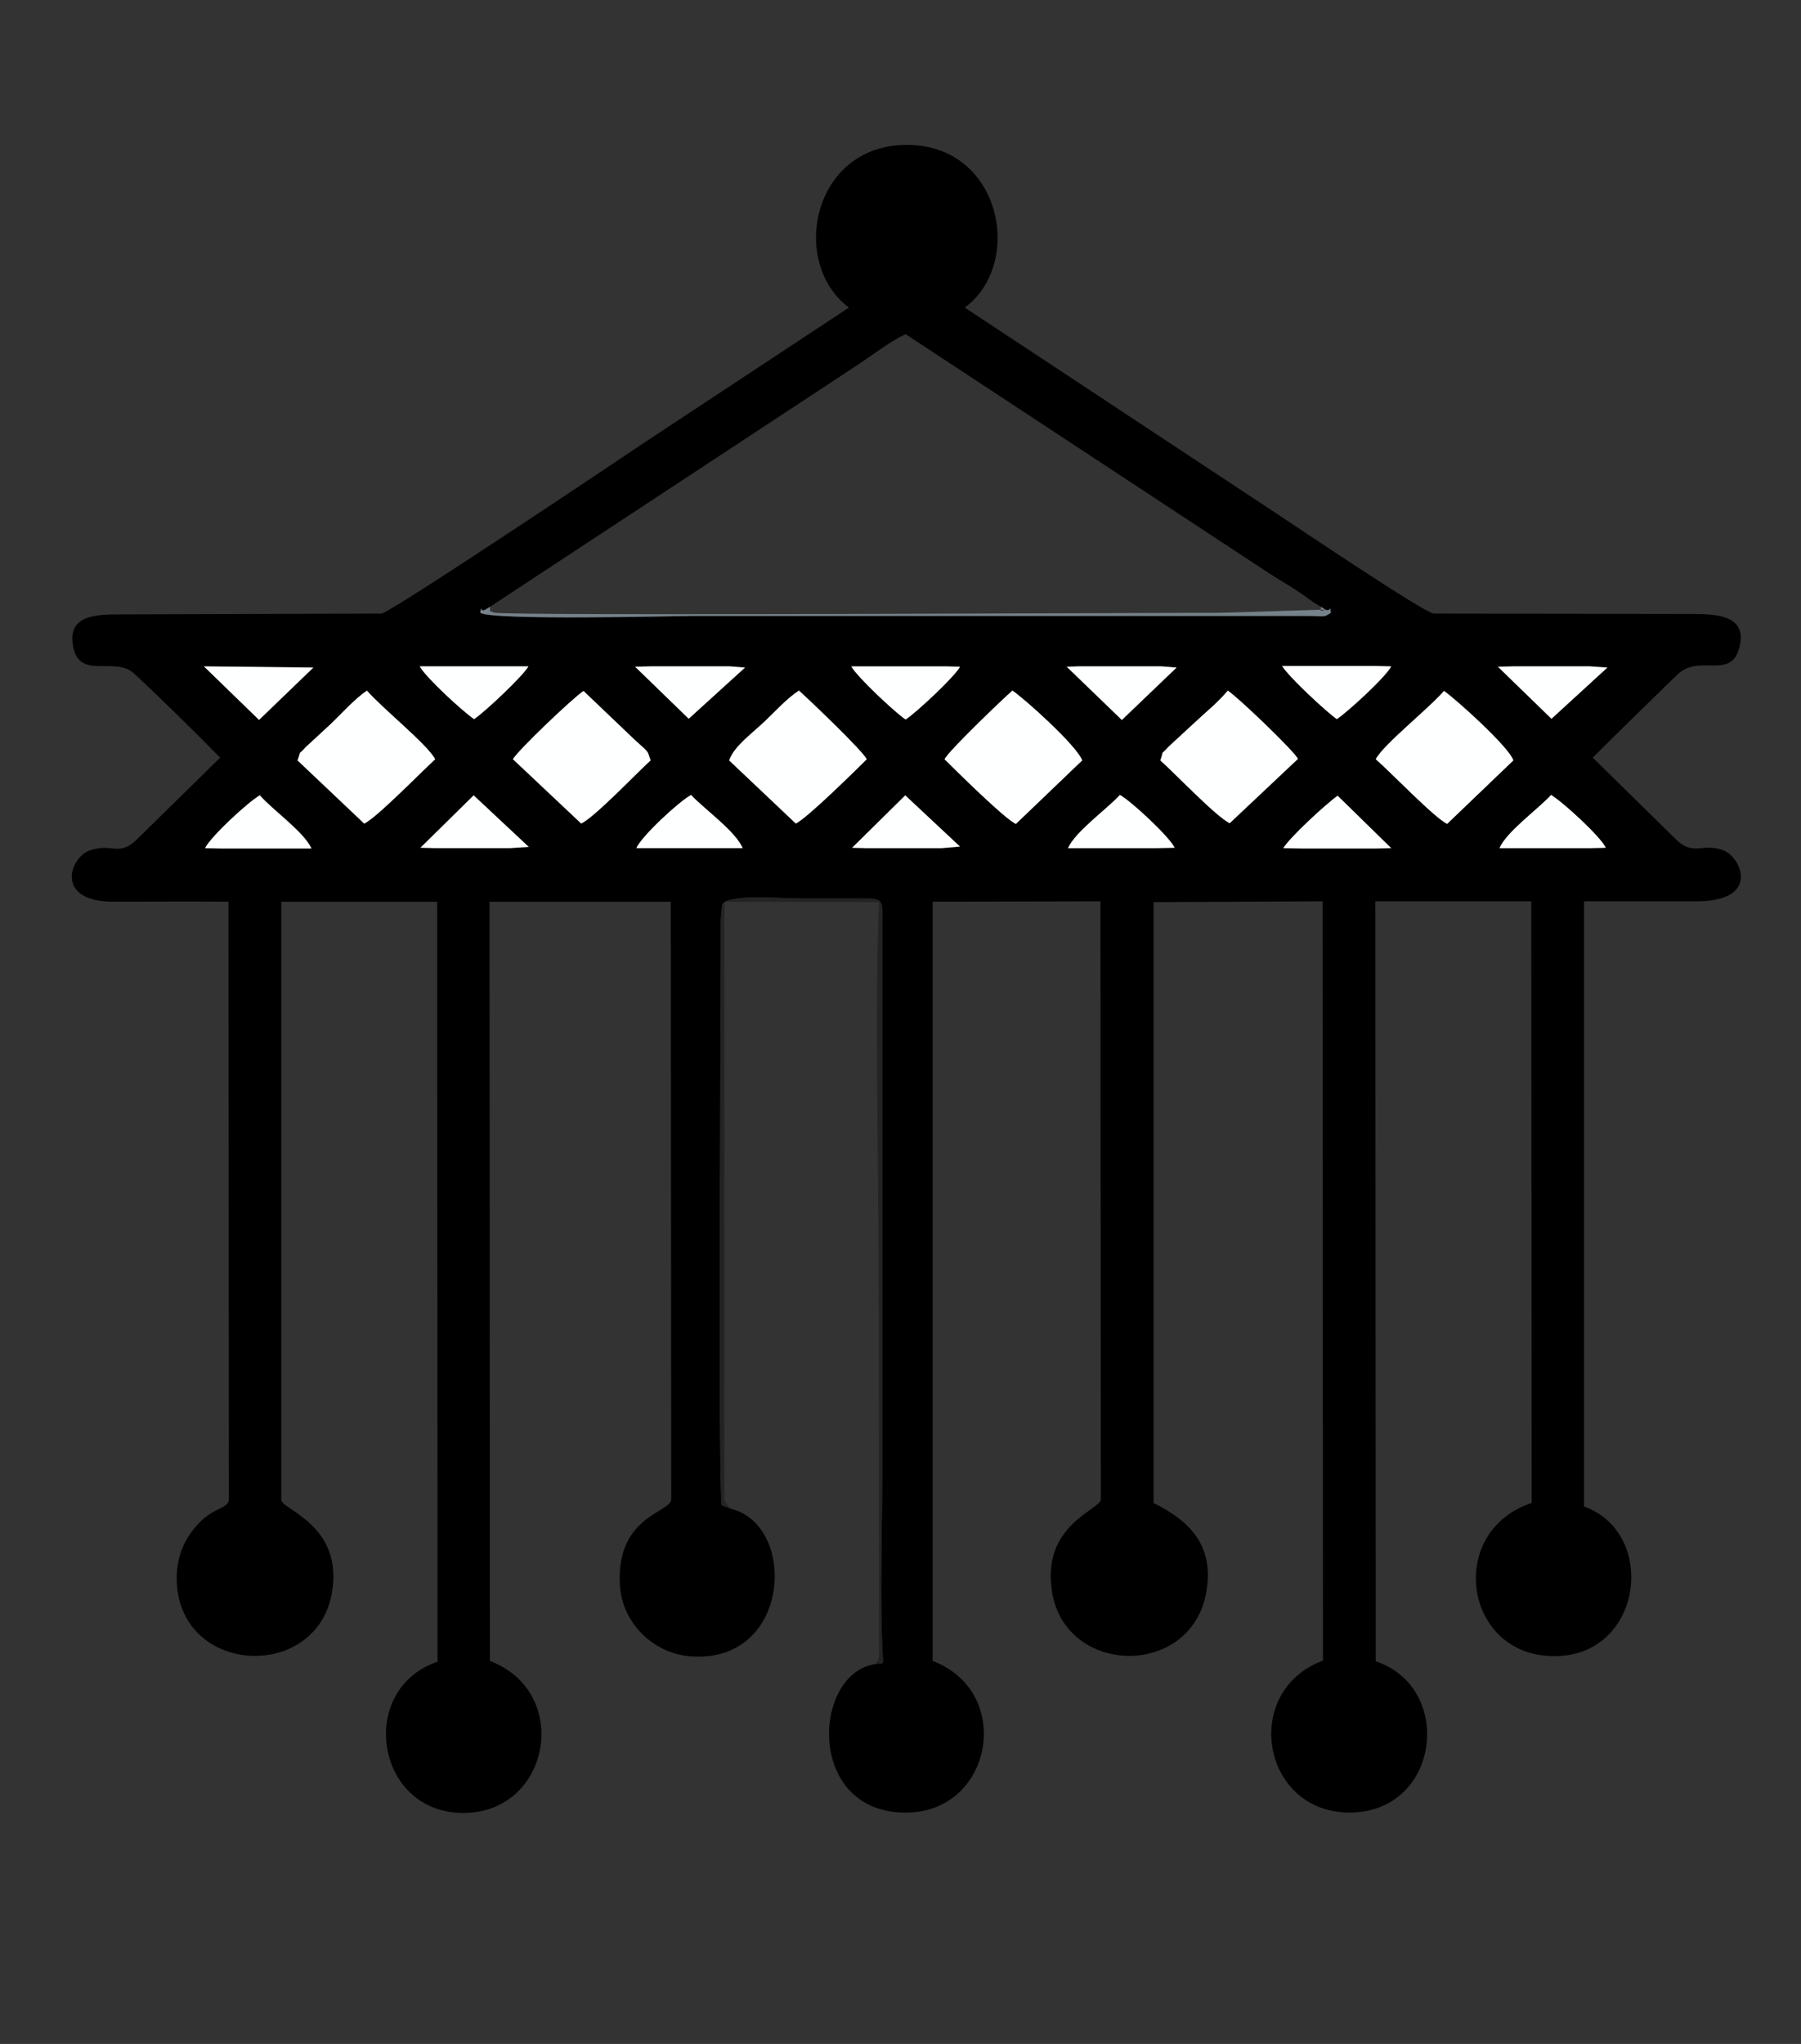
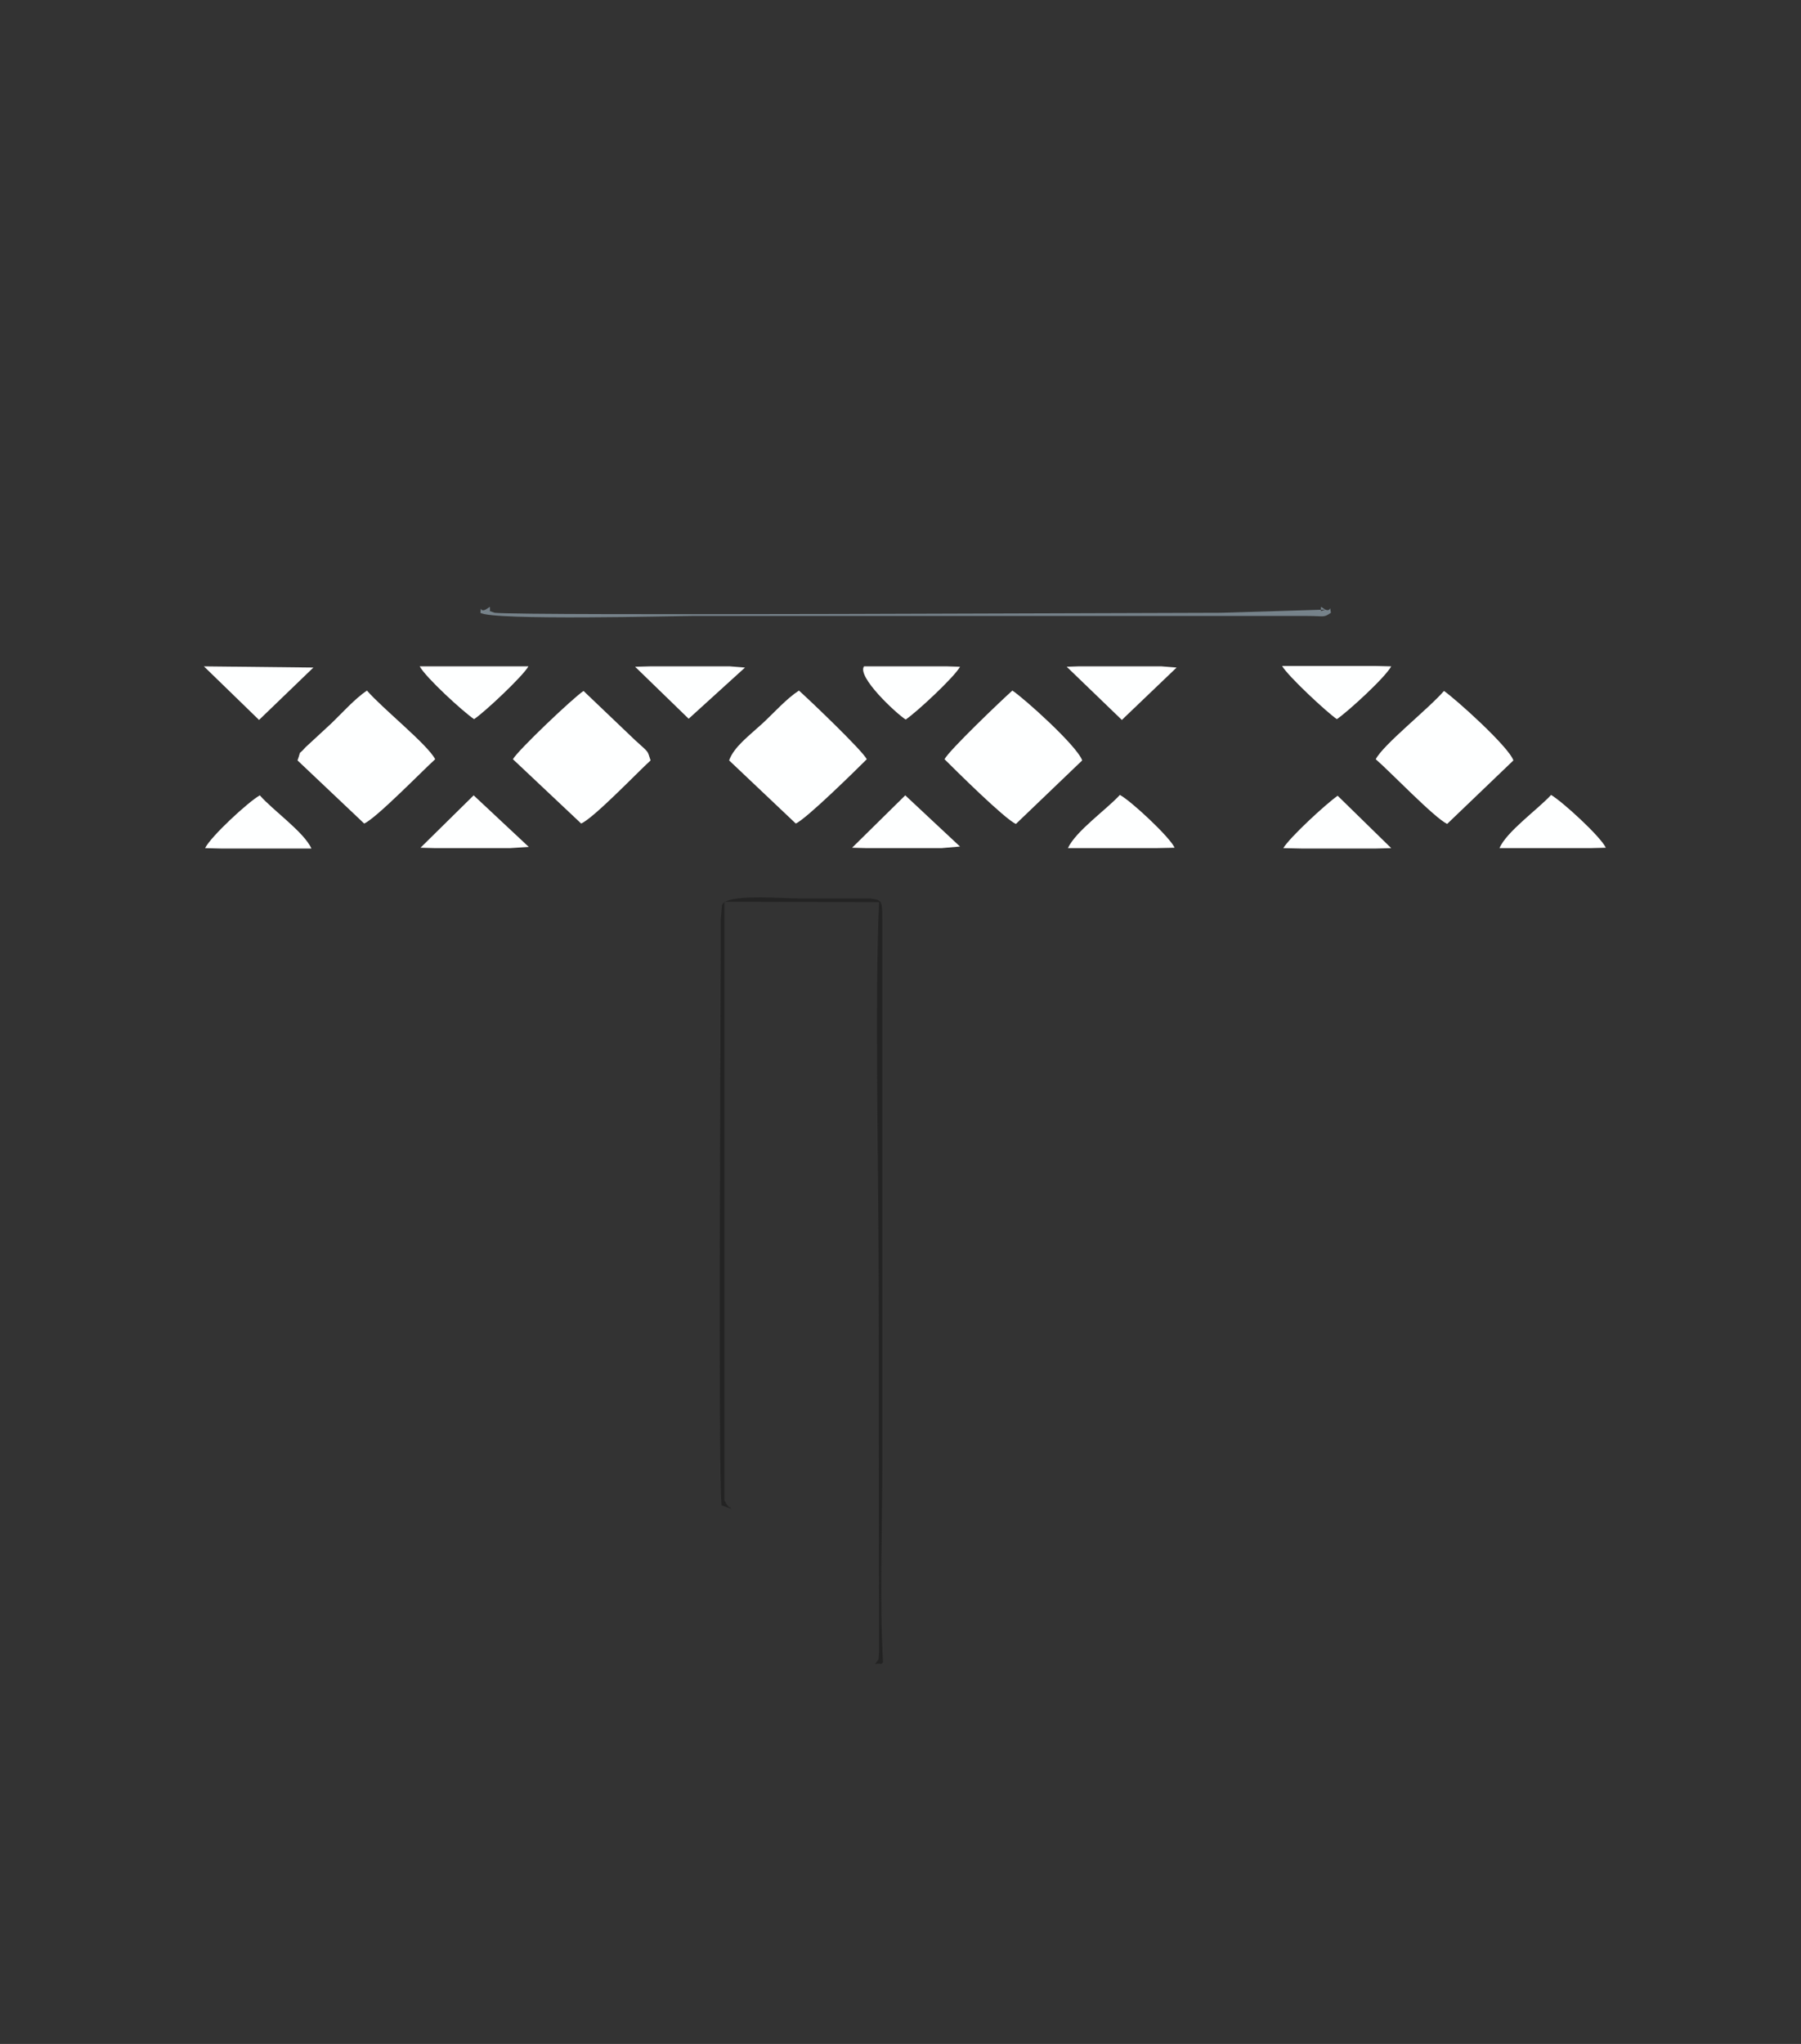
<svg xmlns="http://www.w3.org/2000/svg" version="1.1" id="Layer_1" x="0px" y="0px" viewBox="0 0 454 515" style="enable-background:new 0 0 454 515;" xml:space="preserve">
  <rect x="0" y="0" width="454" height="515" fill="#333333" stroke="none" />
  <style type="text/css">
	.st0{fill-rule:evenodd;clip-rule:evenodd;}
	.st1{fill-rule:evenodd;clip-rule:evenodd;fill:#FEFFFF;}
	.st2{fill-rule:evenodd;clip-rule:evenodd;fill:#232323;}
	.st3{fill-rule:evenodd;clip-rule:evenodd;fill:#76828A;}
</style>
  <g id="Layer_x0020_1">
-     <path class="st0" d="M391,200.3c2.9,1.7,12.4,10.5,13.8,13.4l-4,0.1l-18,0l-4.8,0C379.8,209.5,387.8,203.9,391,200.3L391,200.3z    M323.5,213.7c1.6-2.7,10.8-11,13.6-13.3l13.5,13.2l-3.8,0.1l-18.8,0L323.5,213.7L323.5,213.7z M282.3,200.3   c2.7,1.5,12.6,10.7,13.8,13.4l-4.8,0.1l-18,0l-4.1,0C271.2,209.4,278.9,204,282.3,200.3z M228.2,200.4l13.8,13l-4.7,0.4l-18.8,0   l-3.7-0.1L228.2,200.4L228.2,200.4z M174.2,200.3c3.4,3.7,11.1,9.1,13.1,13.4l-4.8,0l-18,0l-4,0   C161.8,210.6,171.3,201.9,174.2,200.3L174.2,200.3z M119.4,200.4l13.9,13l-4.8,0.3l-18.8,0l-3.8-0.1L119.4,200.4L119.4,200.4z    M51.7,213.7c1.3-2.9,10.9-11.6,13.8-13.4c3.3,3.7,11.3,9.2,13,13.4l-4.8,0l-18,0L51.7,213.7z M346.8,191.3   c1.9-3.7,13.2-12.6,17.2-17.3c2.8,1.9,16.3,14,17.5,17.5l-16.7,16C361.6,206.1,350.3,194.3,346.8,191.3z M292.5,191.6   c1.1-3.2-0.3-0.9,2-3.3l6.6-6.1c2.9-2.7,6-5.2,8.4-8.1c2.6,1.6,16.7,15,17.7,17.2L310,207.5C306.8,206.1,296.1,194.8,292.5,191.6   L292.5,191.6z M238.1,191.3c1.1-2.2,14.4-14.9,17.1-17.3c2.9,1.9,16.3,13.9,17.6,17.6l-16.7,16   C253.5,206.5,240.8,193.9,238.1,191.3L238.1,191.3z M183.8,191.6c1.3-3.4,5-6.1,8.5-9.4c2.9-2.7,5.9-6.2,9.1-8.2   c2.6,2.4,16,15.1,17.1,17.3c-2.7,2.7-15.3,15.1-17.9,16.2L183.8,191.6L183.8,191.6z M129.3,191.3c1.1-2.2,15.2-15.7,17.8-17.2   l13,12.4c3.6,3.2,3,2.3,3.9,5.1c-3.6,3.1-14.3,14.5-17.5,15.9L129.3,191.3L129.3,191.3z M75,191.6c1.1-3.1-0.2-0.9,2-3.2l6.6-6.1   c2.9-2.7,5.9-6.1,8.9-8.2c4.1,4.6,15.4,13.6,17.2,17.3c-3.3,2.9-15,14.9-17.9,16.2L75,191.6L75,191.6z M377.6,168l3.7-0.1l19.5,0   l4.4,0.3l-14.1,13L377.6,168z M337,181.2c-2.5-1.6-12.4-10.9-13.7-13.3l3.2,0l20.3,0l4,0.1C349.2,170.8,339.9,179.3,337,181.2   L337,181.2z M268.9,168l2.9-0.1l21,0l3.8,0.3l-13.8,13.3L268.9,168L268.9,168z M228.3,181.3c-2.6-1.7-12.3-10.7-13.7-13.3l3.2,0   l21,0l3.2,0.1C240.6,170.5,230.9,179.6,228.3,181.3L228.3,181.3z M160.1,168l3.7-0.1l20.3,0l3.8,0.3l-14.2,12.9L160.1,168   L160.1,168z M119.5,181.2c-2.8-2-12.1-10.5-13.7-13.3l3.2,0l21,0l3.2,0C131.9,170.3,122,179.6,119.5,181.2L119.5,181.2z    M51.4,167.9l27.6,0.3l-13.7,13.2L51.4,167.9z M122.4,153.6l1.1-0.7l91.7-60.3c3.9-2.5,9.1-6.6,13.1-8.4l91.7,60.3   c2.3,1.5,4.3,2.6,6.9,4.3c2.2,1.4,4,3,6.1,4.1l1.1,0.7c1.6,0.8,1-1.5,1.3,0.8c-1.9,1.3-1.6,0.8-5.9,0.8l-155.3,0   c-3.5,0-50.2,1.2-53.2-0.8C121.4,152.1,120.9,154.4,122.4,153.6L122.4,153.6z M184.4,380.2c-0.2-0.1-2.4-0.9-2.5-0.9   c-0.9-8.4-0.2-122.8-0.2-147.7l0.3-3.5c0.9-3,14.8-1.7,20.1-1.7l17.3,0c3.1,0.4,3.1,0.5,3,6.1l0,138c0,15.6-0.7,33,0.2,48.3   c-0.7,0.8-0.3,0-2,0.5c-16,2.4-17.5,38.2,8.5,37.4c21.3-0.7,26.4-30.5,6-38.2l0-191.3l42.3-0.1l0.1,150.8   c-0.6,2.7-15,6.5-12.3,23.2c3.4,21.2,35.1,21.8,38.9,0c2.1-12.1-4.7-18.1-13.3-22.4l0-151.4l42.6-0.2l0.1,191.3   c-20.8,7.8-15.4,38.4,6.8,38.3c22.7-0.1,26.4-31.5,6.5-38.1l-0.1-191.5l39.3,0l0.1,151.6c-21.1,7-17.3,36.8,3.7,38.5   c24.1,2,28.7-30.8,9.5-37.6l0-152.5c9.4,0,18.8,0,28.1,0c16.7,0.1,11.5-11.3,6.9-12.9c-5.1-1.8-7.3,1.3-11.3-2.2l-21.5-21.1   c6.8-6.8,14.2-14,21.3-20.9c5.5-5.3,13.1,1.2,15.5-6.3c2.6-8.5-5.1-9-11.6-9l-65.3-0.1c-2.7-0.4-34.6-21.9-39.6-25.2l-78.6-51.9   c15-11,9.3-41-14.6-41c-23.8,0-29.7,29.7-14.6,41l-52,34.3C155.8,116,99,154,96.2,154.6L31,154.8c-6.7,0-14.3,0-12.5,8.4   c1.7,8.1,10.5,2.1,15.3,6.5c7.1,6.6,15,14.4,21.7,21.2l-21.2,20.8c-4.5,4.2-6.1,0.6-11.7,2.6c-5,1.7-9,13,6.2,12.9   c9.6,0,19.2-0.1,28.8,0l0.1,150.8c-0.7,2.7-4.6,1.4-9.5,8.1c-2.6,3.5-4.2,8.5-3.5,14.3c2.6,21.9,35.3,22.7,39,0.8   c2.8-16.8-12.3-20.7-12.8-23.2l0-150.8l39.3,0l0.1,191.5c-20.3,6.8-15.8,38,6.4,38.1c22,0.1,27.6-30.4,6.8-38.3l-0.1-191.3l45.7,0   l0.1,150.8c-0.7,3.2-14.2,4.4-12.9,21.8c0.7,9.2,8.3,16.6,17.3,17.5C199.3,419.7,201.2,384.5,184.4,380.2L184.4,380.2z" />
    <path class="st1" d="M238.1,191.3c2.6,2.6,15.3,15.2,18,16.3l16.7-16c-1.3-3.7-14.7-15.7-17.6-17.6   C252.5,176.4,239.2,189.1,238.1,191.3L238.1,191.3z" />
    <path class="st1" d="M346.8,191.3c3.5,3,14.8,14.8,18,16.3l16.7-16c-1.2-3.5-14.7-15.6-17.5-17.5   C360,178.7,348.7,187.6,346.8,191.3z" />
    <path class="st1" d="M183.8,191.6l16.8,15.9c2.6-1.1,15.2-13.5,17.9-16.2c-1.1-2.2-14.4-14.9-17.1-17.3c-3.1,2-6.2,5.5-9.1,8.2   C188.7,185.5,185,188.2,183.8,191.6L183.8,191.6z" />
    <path class="st1" d="M129.3,191.3l17.2,16.2c3.2-1.4,14-12.7,17.5-15.9c-0.9-2.7-0.3-1.8-3.9-5.1l-13-12.4   C144.6,175.7,130.4,189.2,129.3,191.3L129.3,191.3z" />
    <path class="st1" d="M75,191.6l16.8,15.9c2.9-1.2,14.6-13.2,17.9-16.2c-1.9-3.7-13.2-12.7-17.2-17.3c-3.1,2.1-6.1,5.5-8.9,8.2   l-6.6,6.1C74.9,190.7,76.1,188.5,75,191.6L75,191.6z" />
-     <path class="st1" d="M292.5,191.6c3.6,3.2,14.3,14.4,17.5,15.8l17.2-16.2c-1.1-2.1-15.2-15.6-17.7-17.2c-2.4,2.9-5.5,5.4-8.4,8.1   l-6.6,6.1C292.3,190.7,293.6,188.4,292.5,191.6L292.5,191.6z" />
    <path class="st2" d="M184.4,380.2c-0.2-0.1-0.4-0.6-0.5-0.4c-0.1,0.1-0.3-0.3-0.4-0.4c-0.7-0.9-0.2-0.1-0.9-1.4l0-150.8l39,0.1   c-1.1,23.3-0.1,70-0.1,95.9l0.1,93c-0.3,3.1,0.2,1.2-1,3.1c1.7-0.4,1.3,0.4,2-0.5c-0.9-15.3-0.2-32.8-0.2-48.3l0-138   c0-5.6,0.1-5.7-3-6.1l-17.3,0c-5.2,0-19.2-1.3-20.1,1.7l-0.3,3.5c0,24.8-0.7,139.3,0.2,147.7C182,379.3,184.1,380.1,184.4,380.2   L184.4,380.2z" />
-     <path class="st1" d="M228.3,181.3c2.6-1.7,12.3-10.7,13.7-13.3l-3.2-0.1l-21,0l-3.2,0C216,170.5,225.7,179.6,228.3,181.3   L228.3,181.3z" />
-     <path class="st1" d="M174.2,200.3c-3,1.6-12.5,10.4-13.8,13.4l4,0l18,0l4.8,0C185.4,209.4,177.7,204,174.2,200.3L174.2,200.3z" />
+     <path class="st1" d="M228.3,181.3c2.6-1.7,12.3-10.7,13.7-13.3l-3.2-0.1l-21,0C216,170.5,225.7,179.6,228.3,181.3   L228.3,181.3z" />
    <path class="st1" d="M119.5,181.2c2.5-1.6,12.4-10.9,13.7-13.3l-3.2,0l-21,0l-3.2,0C107.4,170.8,116.7,179.3,119.5,181.2   L119.5,181.2z" />
    <path class="st1" d="M337,181.2c2.8-1.9,12.2-10.5,13.7-13.3l-4-0.1l-20.3,0l-3.2,0C324.6,170.3,334.6,179.6,337,181.2L337,181.2z" />
    <path class="st1" d="M282.3,200.3c-3.4,3.7-11.1,9.1-13.1,13.4l4.1,0l18,0l4.8-0.1C294.9,210.9,285,201.7,282.3,200.3z" />
    <path class="st1" d="M391,200.3c-3.3,3.6-11.3,9.3-13,13.4l4.8,0l18,0l4-0.1C403.5,210.8,393.9,202,391,200.3L391,200.3z" />
    <path class="st1" d="M51.7,213.7l4,0.1l18,0l4.8,0c-1.8-4.1-9.8-9.7-13-13.4C62.6,202,53.1,210.8,51.7,213.7z" />
    <polygon class="st1" points="282.8,181.4 296.6,168.2 292.8,167.9 271.8,167.9 268.9,168  " />
    <path class="st1" d="M323.5,213.7l4.6,0.1l18.8,0l3.8-0.1l-13.5-13.2C334.2,202.6,325.1,211,323.5,213.7L323.5,213.7z" />
    <polygon class="st1" points="173.6,181.1 187.8,168.2 184,167.9 163.8,167.9 160.1,168  " />
-     <polygon class="st1" points="391.1,181.1 405.2,168.2 400.8,167.9 381.3,167.9 377.6,168  " />
    <polygon class="st1" points="65.3,181.4 79,168.2 51.4,167.9  " />
    <polygon class="st1" points="106,213.6 109.8,213.7 128.5,213.7 133.3,213.4 119.4,200.4  " />
    <polygon class="st1" points="214.8,213.6 218.5,213.7 237.3,213.7 242,213.3 228.2,200.4  " />
    <path class="st3" d="M334.1,153.6l-1.1-0.7C333,154.3,332.7,154,334.1,153.6l-26.3,0.8c-19.5,0-175.7,0.8-183.1,0l-2.3-0.8   c1.4,0.4,1.1,0.7,1.1-0.7l-1.1,0.7c-1.6,0.8-1-1.5-1.3,0.8c2.9,2,49.7,0.8,53.2,0.8l155.3,0c4.3,0,4,0.5,5.9-0.8   C335.1,152,335.7,154.3,334.1,153.6z" />
  </g>
</svg>